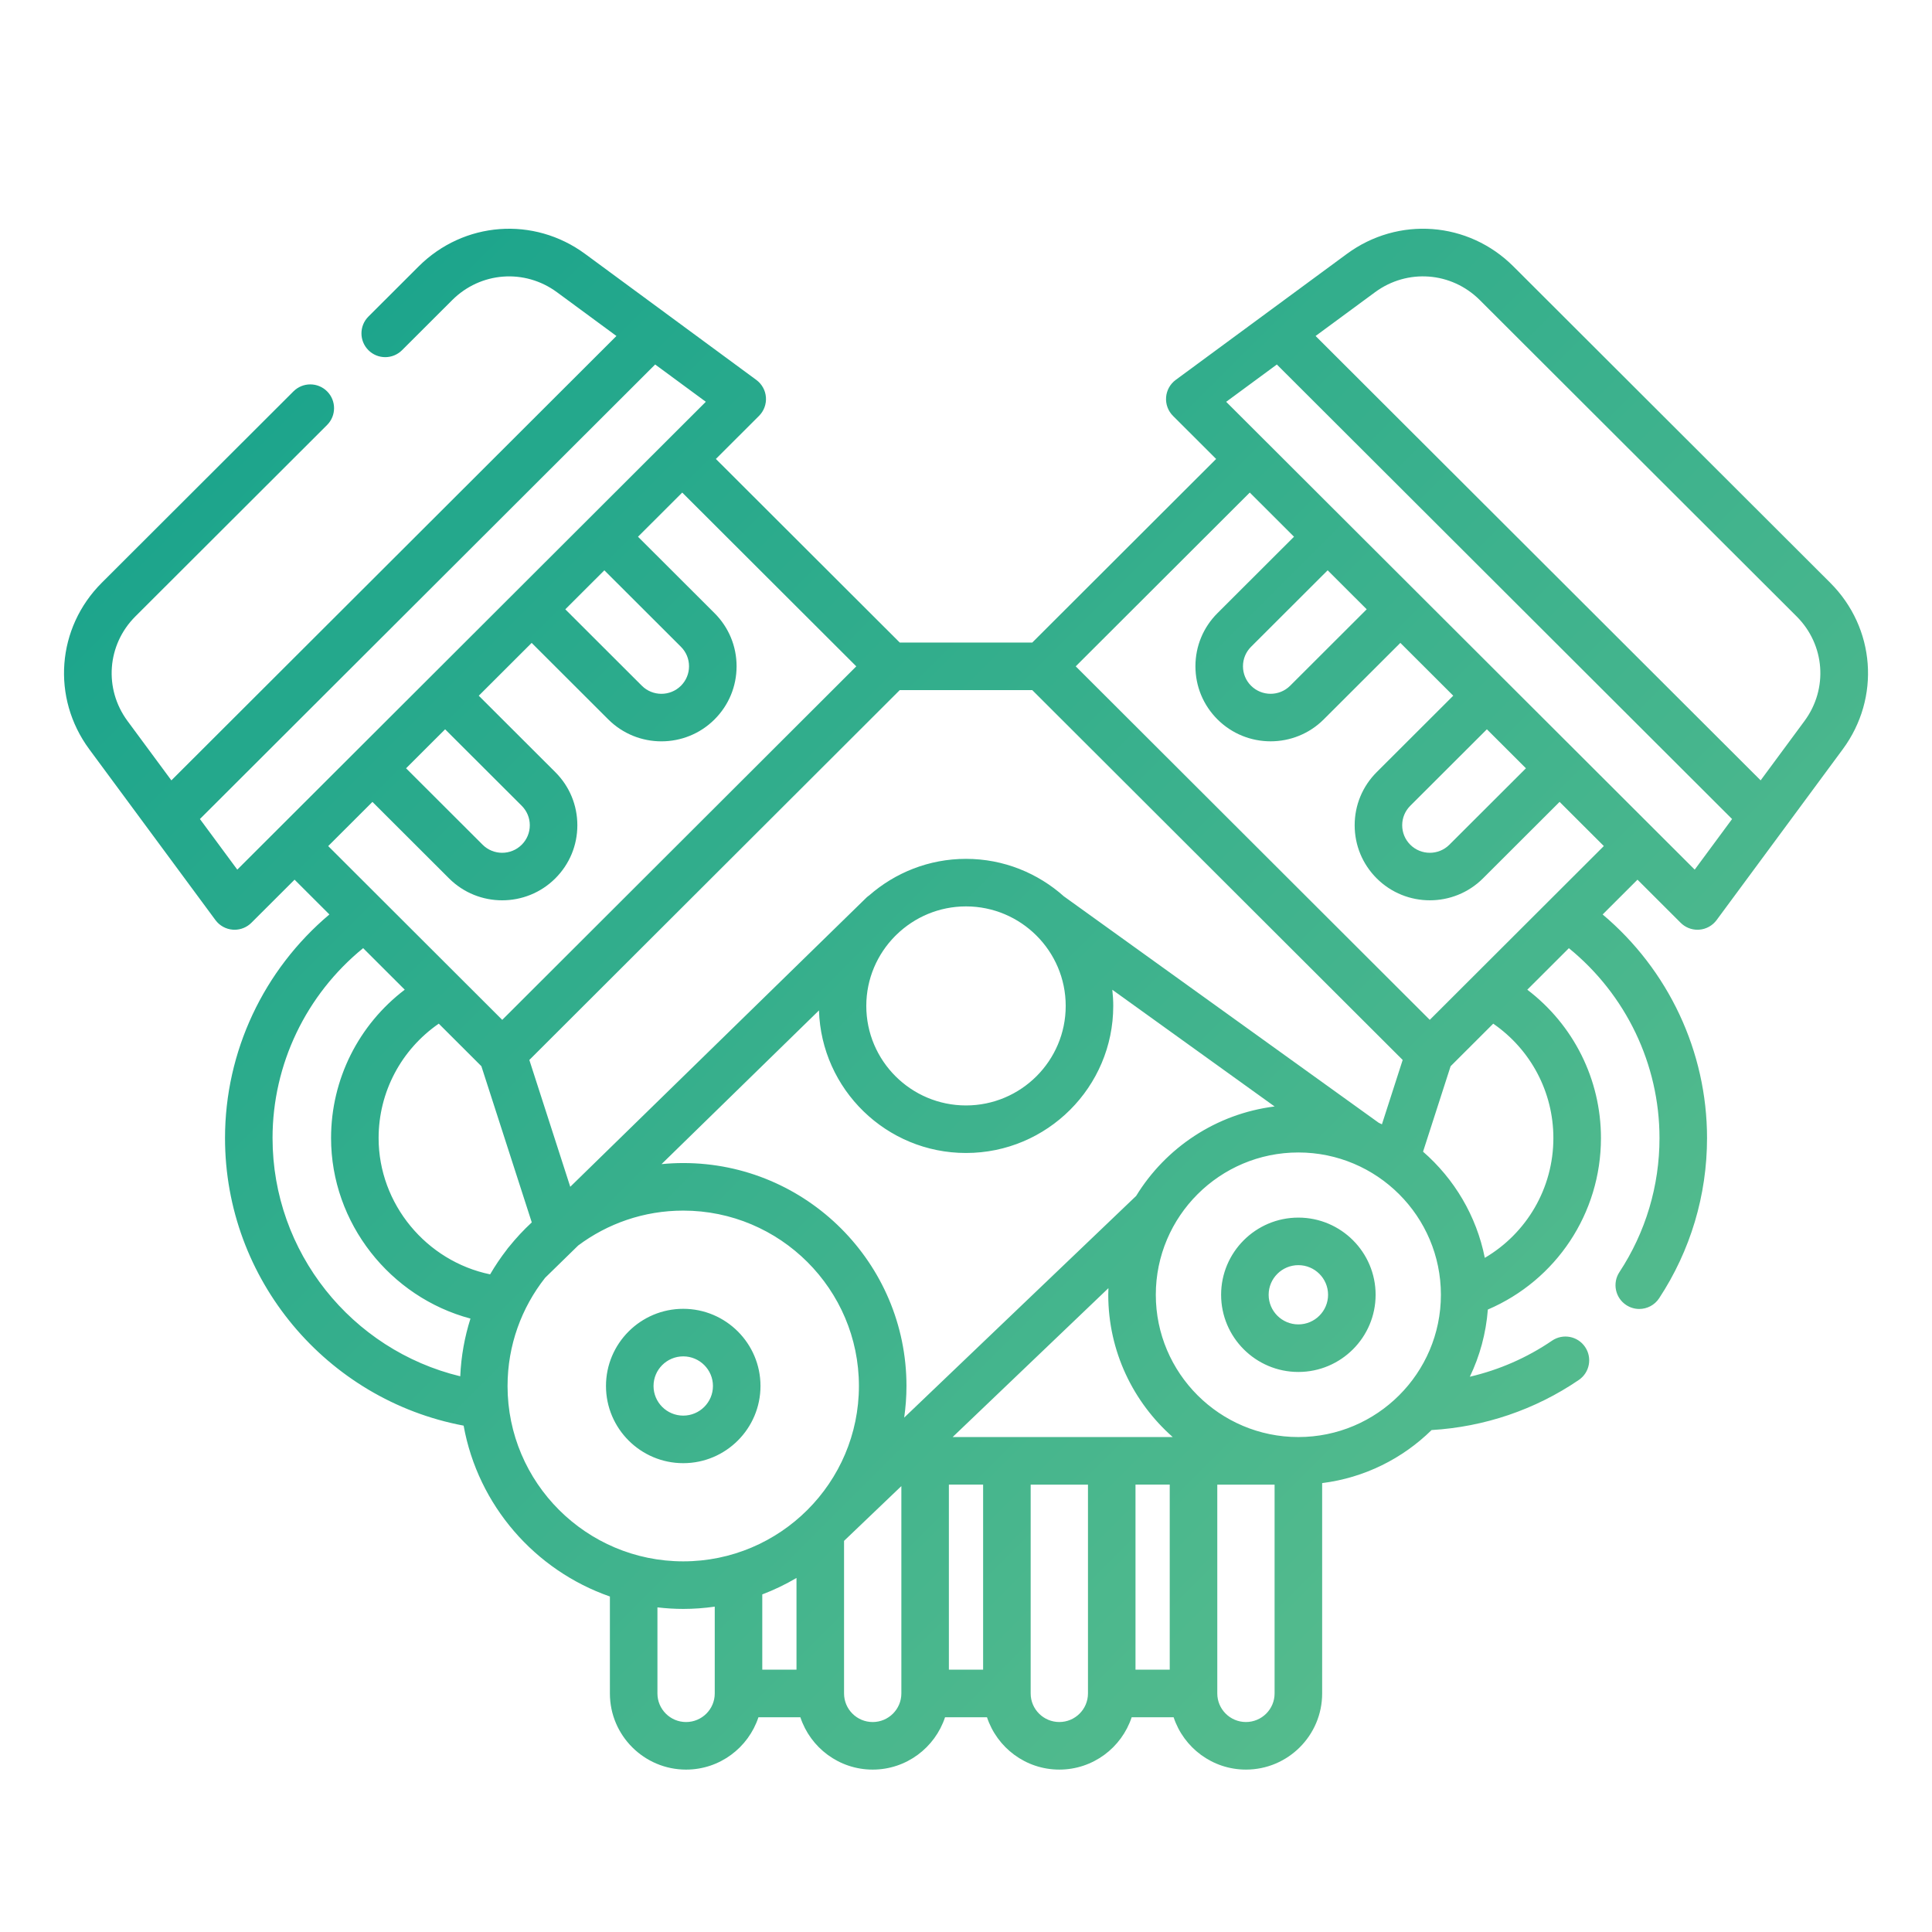
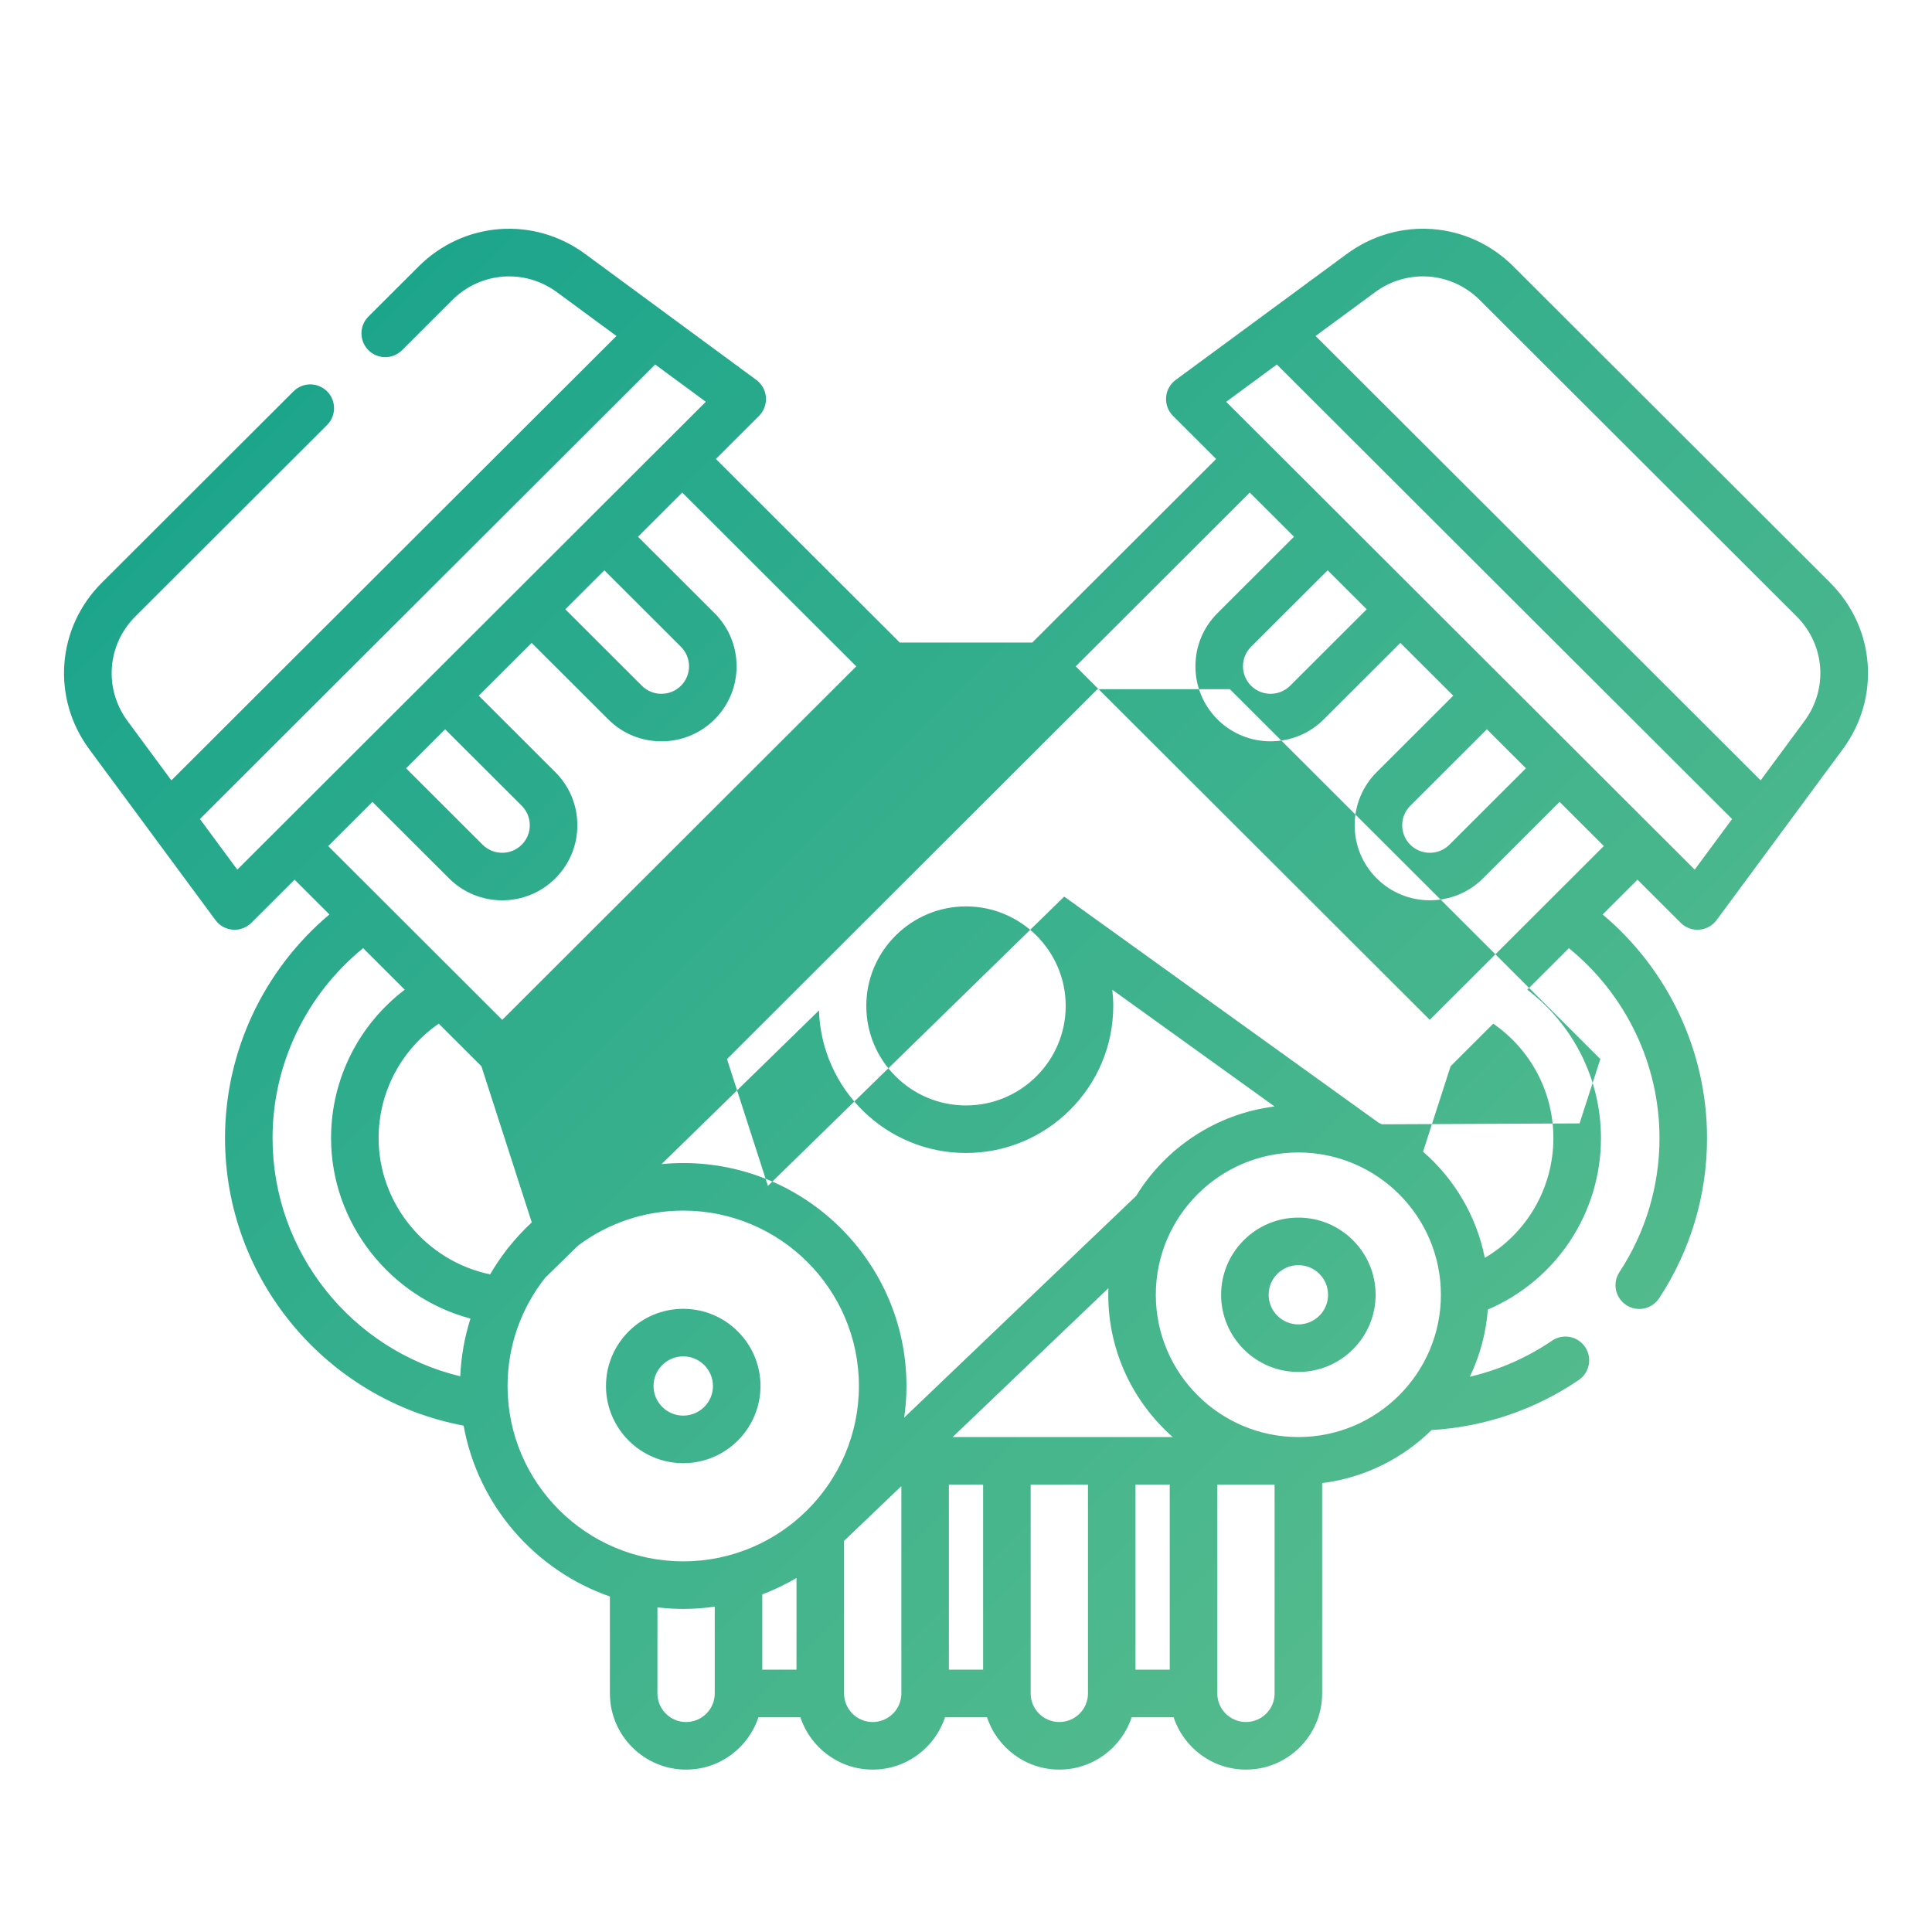
<svg xmlns="http://www.w3.org/2000/svg" id="a" width="256" height="256" viewBox="0 0 256 256">
  <defs>
    <linearGradient id="b" x1="49.738" y1="40.964" x2="206.26" y2="197.487" gradientUnits="userSpaceOnUse">
      <stop offset="0" stop-color="#1da58c" />
      <stop offset="1" stop-color="#54bb8d" />
    </linearGradient>
  </defs>
-   <path d="m242.514,77.219l-41.979-41.916c-5.98-5.973-15.263-6.669-22.072-1.657l-22.677,16.696c-.74.544-1.205,1.385-1.273,2.301-.069.916.266,1.816.916,2.465l5.715,5.707-24.365,24.328h-17.555l-24.367-24.329,5.716-5.708c.65-.649.984-1.549.916-2.465s-.534-1.756-1.274-2.3l-22.677-16.692c-6.805-5.014-16.087-4.317-22.071,1.658l-6.648,6.638c-1.231,1.229-1.233,3.224-.003,4.455,1.229,1.231,3.224,1.233,4.455.003l6.648-6.638c3.765-3.758,9.604-4.196,13.885-1.043l7.877,5.798-58.973,58.883-5.813-7.87c-3.154-4.276-2.715-10.103,1.043-13.856l25.402-25.364c1.231-1.229,1.233-3.224.003-4.455-1.229-1.231-3.224-1.232-4.455-.003l-25.402,25.364c-5.982,5.973-6.682,15.248-1.661,22.055l16.723,22.643c.544.737,1.383,1.201,2.298,1.27.079.006.158.009.236.009.832,0,1.633-.329,2.226-.921l5.723-5.714,4.615,4.608c-8.714,7.343-13.831,18.159-13.831,29.632,0,18.711,13.432,34.677,31.617,38.104,1.906,10.555,9.44,19.175,19.382,22.64v12.847c0,5.562,4.528,10.089,10.094,10.089,4.467,0,8.259-2.915,9.588-6.938h5.556c1.328,4.024,5.119,6.938,9.583,6.938,4.467,0,8.259-2.915,9.588-6.938h5.558c1.328,4.022,5.12,6.937,9.585,6.937s8.257-2.914,9.585-6.937h5.558c1.328,4.022,5.12,6.937,9.585,6.937,5.567,0,10.097-4.525,10.097-10.087v-27.875c5.613-.703,10.658-3.253,14.499-7.027,6.99-.419,13.712-2.686,19.51-6.64,1.437-.98,1.808-2.94.828-4.377-.98-1.438-2.94-1.809-4.377-.828-3.326,2.268-7.017,3.872-10.892,4.778,1.314-2.731,2.142-5.736,2.387-8.902,9.047-3.879,14.987-12.744,14.987-22.721,0-7.81-3.663-15.02-9.761-19.66l5.51-5.502c7.557,6.152,12.007,15.372,12.007,25.161,0,6.335-1.836,12.478-5.311,17.763-.956,1.454-.552,3.407.902,4.362.534.351,1.134.519,1.728.519,1.025,0,2.03-.5,2.635-1.42,4.152-6.316,6.346-13.655,6.346-21.224,0-11.474-5.118-22.29-13.832-29.629l4.617-4.61,5.722,5.714c.593.592,1.394.921,2.226.921.078,0,.157-.003.236-.009.914-.069,1.753-.532,2.298-1.27l16.721-22.643c5.022-6.802,4.324-16.076-1.661-22.051Zm-40.32,24.583l-10.144,10.128c-1.429,1.426-3.752,1.426-5.181,0-.69-.689-1.071-1.606-1.071-2.58,0-.974.38-1.89,1.071-2.579l10.15-10.135,5.158,5.15.016.016Zm-21.099-21.067l-10.143,10.128c-1.429,1.426-3.752,1.426-5.181,0-.69-.689-1.07-1.605-1.07-2.579,0-.975.38-1.891,1.07-2.58l10.15-10.135,5.174,5.166Zm-9.056,109.682c-10.415,0-18.888-8.458-18.888-18.854s8.473-18.854,18.888-18.854,18.888,8.457,18.888,18.854-8.473,18.854-18.888,18.854Zm-17.043,30.821h-4.536v-24.519h4.536v24.519Zm-7.686-30.821h-13.893c-.007,0-.013.002-.019.002h-7.17l20.645-19.732c-.01.291-.022.582-.022.875,0,7.502,3.31,14.244,8.543,18.856h-8.064c-.007-0-.013-.002-.019-.002Zm-17.042,30.821h-4.535v-24.519h4.535v24.519Zm-29.262-9.97c1.58-.6,3.096-1.331,4.534-2.18v12.15h-4.534v-9.97Zm-42.867-75.629l5.648,5.64,6.677,20.695c-1.081.999-2.085,2.078-3.008,3.226-.109.123-.215.248-.301.383-.807,1.039-1.545,2.133-2.21,3.275-8.43-1.739-14.777-9.304-14.777-18.061,0-6.107,3.008-11.728,7.972-15.158Zm50.38-1.757c.318,10.469,8.923,18.895,19.481,18.895,10.759,0,19.512-8.742,19.512-19.487,0-.725-.047-1.438-.124-2.142l21.503,15.465c-7.76.972-14.435,5.476-18.345,11.852l-30.737,29.376c.196-1.37.303-2.769.303-4.192,0-16.288-13.269-29.539-29.579-29.539-.97,0-1.929.05-2.876.142l20.863-20.369Zm10.271-10.028c2.382-2.317,5.63-3.751,9.21-3.751,7.285,0,13.212,5.916,13.212,13.187,0,7.271-5.927,13.187-13.212,13.187-7.285,0-13.211-5.915-13.211-13.187,0-3.597,1.454-6.859,3.802-9.24l.2-.195Zm64.322,25.122c-.141-.069-.283-.136-.425-.202l-41.673-29.971c-.008-.006-.018-.009-.026-.015-3.454-3.088-7.997-4.984-12.987-4.984-4.915,0-9.398,1.838-12.832,4.844-.118.086-.237.169-.344.274l-.561.548c-.027.027-.055.053-.082.08l-38.619,37.706-5.422-16.805,49.083-49.009h17.555l49.083,49.009-2.749,8.526Zm-124.131-52.34l10.151,10.135c.69.689,1.07,1.605,1.07,2.579,0,.974-.38,1.891-1.071,2.58-1.429,1.426-3.753,1.426-5.181,0l-10.143-10.128,2.465-2.461,2.709-2.705Zm-27.538,18.595l-4.952-6.706,60.321-60.229,6.714,4.942-36.769,36.716c-0.0 0-.001.001-.001.001l-4.303,4.296-15.649,15.625c-.003.003-.004.006-.007.008l-5.354,5.346Zm17.906-8.977l10.15,10.135c1.941,1.938,4.491,2.907,7.042,2.907s5.1-.969,7.042-2.907c1.883-1.879,2.919-4.379,2.919-7.038s-1.037-5.158-2.919-7.037l-10.143-10.128,7.009-6.998,10.15,10.135c1.941,1.938,4.491,2.908,7.042,2.908,2.55,0,5.101-.969,7.042-2.908,1.882-1.879,2.918-4.378,2.919-7.037,0-2.659-1.037-5.158-2.919-7.038l-10.144-10.128,5.862-5.853,23.062,23.027-46.913,46.842-15.93-15.907c-.019-.019-.038-.039-.058-.058l-7.073-7.063,5.861-5.853Zm30.731-30.684l10.15,10.135c.69.689,1.07,1.605,1.07,2.58,0,.974-.38,1.89-1.07,2.579-1.428,1.426-3.752,1.426-5.181,0l-10.143-10.128,5.174-5.166Zm-43.966,75.229c0-9.787,4.45-19.008,12.005-25.164l5.512,5.504c-6.099,4.641-9.763,11.851-9.763,19.66,0,11.278,7.842,21.089,18.471,23.92-.773,2.429-1.238,4.993-1.353,7.647-14.408-3.481-24.872-16.455-24.872-31.567Zm31.14,32.852c0-5.408,1.866-10.387,4.981-14.34l4.381-4.278c3.885-2.901,8.703-4.621,13.917-4.621,12.836,0,23.279,10.425,23.279,23.238s-10.443,23.238-23.279,23.238-23.279-10.425-23.279-23.238Zm23.654,44.528c-2.092,0-3.794-1.699-3.794-3.788v-11.405c1.123.13,2.263.204,3.42.204,1.417,0,2.809-.106,4.174-.3v11.501c0,2.089-1.705,3.788-3.799,3.788Zm24.727,0c-2.092,0-3.794-1.699-3.794-3.789v-20.217l7.594-7.258v27.471c0,.002-0.0.003-0.0.005,0,.001 0.0.001 0.0.002-.002,2.088-1.705,3.786-3.8,3.786Zm24.73-.002c-2.093,0-3.796-1.698-3.796-3.786v-27.669h7.593v27.664c0,.002-0.0.003-0.0.005,0,.001 0.0.002 0.0.002-.001,2.087-1.704,3.784-3.796,3.784Zm24.728,0c-2.093,0-3.796-1.698-3.796-3.786v-27.669h7.593v27.669c0,2.088-1.703,3.786-3.797,3.786Zm40.738-77.378c0,6.635-3.532,12.607-9.086,15.873-1.104-5.567-4.054-10.476-8.183-14.069l3.651-11.322,5.648-5.64c4.963,3.429,7.97,9.049,7.97,15.157Zm-.404-31.615c-.011.011-.022.022-.033.033l-15.942,15.918-46.913-46.842,23.062-23.027,5.862,5.853-10.143,10.128c-1.883,1.88-2.919,4.379-2.919,7.038,0,2.659,1.037,5.158,2.919,7.037,1.941,1.938,4.491,2.908,7.042,2.908,2.55,0,5.101-.969,7.042-2.908l10.15-10.135,7.009,6.998-10.143,10.128c-1.882,1.879-2.919,4.378-2.919,7.038s1.037,5.159,2.919,7.038c1.941,1.938,4.491,2.907,7.042,2.907,2.55,0,5.1-.969,7.042-2.907l10.15-10.135,5.862,5.853-7.087,7.077Zm19.131-3.953l-5.359-5.351c-.001-.001-.001-.001-.002-.002l-15.649-15.625-4.303-4.296c-0-0-.001-.001-.001-.001l-11.464-11.447c-0-0-.001-.001-.001-.001l-5.558-5.549-14.394-14.372c-0-0-0-0-.001-.001l-5.352-5.344,6.715-4.944,60.32,60.228-4.952,6.705Zm14.549-19.701l-5.813,7.872-58.972-58.882,7.876-5.799c4.283-3.154,10.123-2.715,13.886,1.042l41.979,41.916c3.759,3.753,4.198,9.579,1.043,13.851Zm-138.338,88.121c0-5.639-4.592-10.226-10.236-10.226s-10.237,4.587-10.237,10.226,4.592,10.227,10.237,10.227,10.236-4.588,10.236-10.227Zm-14.173,0c0-2.164,1.766-3.925,3.937-3.925,2.17,0,3.937,1.761,3.937,3.925,0,2.165-1.766,3.926-3.937,3.926-2.171,0-3.937-1.761-3.937-3.926Zm85.443-22.312c-5.645,0-10.236,4.587-10.236,10.226s4.592,10.227,10.236,10.227,10.237-4.588,10.237-10.227-4.592-10.226-10.237-10.226Zm0,14.151c-2.17,0-3.937-1.761-3.937-3.926,0-2.164,1.766-3.925,3.937-3.925,2.171,0,3.937,1.761,3.937,3.925,0,2.165-1.766,3.926-3.937,3.926Z" style="fill:url(#b);" />
+   <path d="m242.514,77.219l-41.979-41.916c-5.98-5.973-15.263-6.669-22.072-1.657l-22.677,16.696c-.74.544-1.205,1.385-1.273,2.301-.069.916.266,1.816.916,2.465l5.715,5.707-24.365,24.328h-17.555l-24.367-24.329,5.716-5.708c.65-.649.984-1.549.916-2.465s-.534-1.756-1.274-2.3l-22.677-16.692c-6.805-5.014-16.087-4.317-22.071,1.658l-6.648,6.638c-1.231,1.229-1.233,3.224-.003,4.455,1.229,1.231,3.224,1.233,4.455.003l6.648-6.638c3.765-3.758,9.604-4.196,13.885-1.043l7.877,5.798-58.973,58.883-5.813-7.87c-3.154-4.276-2.715-10.103,1.043-13.856l25.402-25.364c1.231-1.229,1.233-3.224.003-4.455-1.229-1.231-3.224-1.232-4.455-.003l-25.402,25.364c-5.982,5.973-6.682,15.248-1.661,22.055l16.723,22.643c.544.737,1.383,1.201,2.298,1.27.079.006.158.009.236.009.832,0,1.633-.329,2.226-.921l5.723-5.714,4.615,4.608c-8.714,7.343-13.831,18.159-13.831,29.632,0,18.711,13.432,34.677,31.617,38.104,1.906,10.555,9.44,19.175,19.382,22.64v12.847c0,5.562,4.528,10.089,10.094,10.089,4.467,0,8.259-2.915,9.588-6.938h5.556c1.328,4.024,5.119,6.938,9.583,6.938,4.467,0,8.259-2.915,9.588-6.938h5.558c1.328,4.022,5.12,6.937,9.585,6.937s8.257-2.914,9.585-6.937h5.558c1.328,4.022,5.12,6.937,9.585,6.937,5.567,0,10.097-4.525,10.097-10.087v-27.875c5.613-.703,10.658-3.253,14.499-7.027,6.99-.419,13.712-2.686,19.51-6.64,1.437-.98,1.808-2.94.828-4.377-.98-1.438-2.94-1.809-4.377-.828-3.326,2.268-7.017,3.872-10.892,4.778,1.314-2.731,2.142-5.736,2.387-8.902,9.047-3.879,14.987-12.744,14.987-22.721,0-7.81-3.663-15.02-9.761-19.66l5.51-5.502c7.557,6.152,12.007,15.372,12.007,25.161,0,6.335-1.836,12.478-5.311,17.763-.956,1.454-.552,3.407.902,4.362.534.351,1.134.519,1.728.519,1.025,0,2.03-.5,2.635-1.42,4.152-6.316,6.346-13.655,6.346-21.224,0-11.474-5.118-22.29-13.832-29.629l4.617-4.61,5.722,5.714c.593.592,1.394.921,2.226.921.078,0,.157-.003.236-.009.914-.069,1.753-.532,2.298-1.27l16.721-22.643c5.022-6.802,4.324-16.076-1.661-22.051Zm-40.32,24.583l-10.144,10.128c-1.429,1.426-3.752,1.426-5.181,0-.69-.689-1.071-1.606-1.071-2.58,0-.974.38-1.89,1.071-2.579l10.15-10.135,5.158,5.15.016.016Zm-21.099-21.067l-10.143,10.128c-1.429,1.426-3.752,1.426-5.181,0-.69-.689-1.07-1.605-1.07-2.579,0-.975.38-1.891,1.07-2.58l10.15-10.135,5.174,5.166Zm-9.056,109.682c-10.415,0-18.888-8.458-18.888-18.854s8.473-18.854,18.888-18.854,18.888,8.457,18.888,18.854-8.473,18.854-18.888,18.854Zm-17.043,30.821h-4.536v-24.519h4.536v24.519Zm-7.686-30.821h-13.893c-.007,0-.013.002-.019.002h-7.17l20.645-19.732c-.01.291-.022.582-.022.875,0,7.502,3.31,14.244,8.543,18.856h-8.064c-.007-0-.013-.002-.019-.002Zm-17.042,30.821h-4.535v-24.519h4.535v24.519Zm-29.262-9.97c1.58-.6,3.096-1.331,4.534-2.18v12.15h-4.534v-9.97Zm-42.867-75.629l5.648,5.64,6.677,20.695c-1.081.999-2.085,2.078-3.008,3.226-.109.123-.215.248-.301.383-.807,1.039-1.545,2.133-2.21,3.275-8.43-1.739-14.777-9.304-14.777-18.061,0-6.107,3.008-11.728,7.972-15.158Zm50.38-1.757c.318,10.469,8.923,18.895,19.481,18.895,10.759,0,19.512-8.742,19.512-19.487,0-.725-.047-1.438-.124-2.142l21.503,15.465c-7.76.972-14.435,5.476-18.345,11.852l-30.737,29.376c.196-1.37.303-2.769.303-4.192,0-16.288-13.269-29.539-29.579-29.539-.97,0-1.929.05-2.876.142l20.863-20.369Zm10.271-10.028c2.382-2.317,5.63-3.751,9.21-3.751,7.285,0,13.212,5.916,13.212,13.187,0,7.271-5.927,13.187-13.212,13.187-7.285,0-13.211-5.915-13.211-13.187,0-3.597,1.454-6.859,3.802-9.24l.2-.195Zm64.322,25.122c-.141-.069-.283-.136-.425-.202l-41.673-29.971l-.561.548c-.027.027-.055.053-.082.08l-38.619,37.706-5.422-16.805,49.083-49.009h17.555l49.083,49.009-2.749,8.526Zm-124.131-52.34l10.151,10.135c.69.689,1.07,1.605,1.07,2.579,0,.974-.38,1.891-1.071,2.58-1.429,1.426-3.753,1.426-5.181,0l-10.143-10.128,2.465-2.461,2.709-2.705Zm-27.538,18.595l-4.952-6.706,60.321-60.229,6.714,4.942-36.769,36.716c-0.0 0-.001.001-.001.001l-4.303,4.296-15.649,15.625c-.003.003-.004.006-.007.008l-5.354,5.346Zm17.906-8.977l10.15,10.135c1.941,1.938,4.491,2.907,7.042,2.907s5.1-.969,7.042-2.907c1.883-1.879,2.919-4.379,2.919-7.038s-1.037-5.158-2.919-7.037l-10.143-10.128,7.009-6.998,10.15,10.135c1.941,1.938,4.491,2.908,7.042,2.908,2.55,0,5.101-.969,7.042-2.908,1.882-1.879,2.918-4.378,2.919-7.037,0-2.659-1.037-5.158-2.919-7.038l-10.144-10.128,5.862-5.853,23.062,23.027-46.913,46.842-15.93-15.907c-.019-.019-.038-.039-.058-.058l-7.073-7.063,5.861-5.853Zm30.731-30.684l10.15,10.135c.69.689,1.07,1.605,1.07,2.58,0,.974-.38,1.89-1.07,2.579-1.428,1.426-3.752,1.426-5.181,0l-10.143-10.128,5.174-5.166Zm-43.966,75.229c0-9.787,4.45-19.008,12.005-25.164l5.512,5.504c-6.099,4.641-9.763,11.851-9.763,19.66,0,11.278,7.842,21.089,18.471,23.92-.773,2.429-1.238,4.993-1.353,7.647-14.408-3.481-24.872-16.455-24.872-31.567Zm31.14,32.852c0-5.408,1.866-10.387,4.981-14.34l4.381-4.278c3.885-2.901,8.703-4.621,13.917-4.621,12.836,0,23.279,10.425,23.279,23.238s-10.443,23.238-23.279,23.238-23.279-10.425-23.279-23.238Zm23.654,44.528c-2.092,0-3.794-1.699-3.794-3.788v-11.405c1.123.13,2.263.204,3.42.204,1.417,0,2.809-.106,4.174-.3v11.501c0,2.089-1.705,3.788-3.799,3.788Zm24.727,0c-2.092,0-3.794-1.699-3.794-3.789v-20.217l7.594-7.258v27.471c0,.002-0.0.003-0.0.005,0,.001 0.0.001 0.0.002-.002,2.088-1.705,3.786-3.8,3.786Zm24.73-.002c-2.093,0-3.796-1.698-3.796-3.786v-27.669h7.593v27.664c0,.002-0.0.003-0.0.005,0,.001 0.0.002 0.0.002-.001,2.087-1.704,3.784-3.796,3.784Zm24.728,0c-2.093,0-3.796-1.698-3.796-3.786v-27.669h7.593v27.669c0,2.088-1.703,3.786-3.797,3.786Zm40.738-77.378c0,6.635-3.532,12.607-9.086,15.873-1.104-5.567-4.054-10.476-8.183-14.069l3.651-11.322,5.648-5.64c4.963,3.429,7.97,9.049,7.97,15.157Zm-.404-31.615c-.011.011-.022.022-.033.033l-15.942,15.918-46.913-46.842,23.062-23.027,5.862,5.853-10.143,10.128c-1.883,1.88-2.919,4.379-2.919,7.038,0,2.659,1.037,5.158,2.919,7.037,1.941,1.938,4.491,2.908,7.042,2.908,2.55,0,5.101-.969,7.042-2.908l10.15-10.135,7.009,6.998-10.143,10.128c-1.882,1.879-2.919,4.378-2.919,7.038s1.037,5.159,2.919,7.038c1.941,1.938,4.491,2.907,7.042,2.907,2.55,0,5.1-.969,7.042-2.907l10.15-10.135,5.862,5.853-7.087,7.077Zm19.131-3.953l-5.359-5.351c-.001-.001-.001-.001-.002-.002l-15.649-15.625-4.303-4.296c-0-0-.001-.001-.001-.001l-11.464-11.447c-0-0-.001-.001-.001-.001l-5.558-5.549-14.394-14.372c-0-0-0-0-.001-.001l-5.352-5.344,6.715-4.944,60.32,60.228-4.952,6.705Zm14.549-19.701l-5.813,7.872-58.972-58.882,7.876-5.799c4.283-3.154,10.123-2.715,13.886,1.042l41.979,41.916c3.759,3.753,4.198,9.579,1.043,13.851Zm-138.338,88.121c0-5.639-4.592-10.226-10.236-10.226s-10.237,4.587-10.237,10.226,4.592,10.227,10.237,10.227,10.236-4.588,10.236-10.227Zm-14.173,0c0-2.164,1.766-3.925,3.937-3.925,2.17,0,3.937,1.761,3.937,3.925,0,2.165-1.766,3.926-3.937,3.926-2.171,0-3.937-1.761-3.937-3.926Zm85.443-22.312c-5.645,0-10.236,4.587-10.236,10.226s4.592,10.227,10.236,10.227,10.237-4.588,10.237-10.227-4.592-10.226-10.237-10.226Zm0,14.151c-2.17,0-3.937-1.761-3.937-3.926,0-2.164,1.766-3.925,3.937-3.925,2.171,0,3.937,1.761,3.937,3.925,0,2.165-1.766,3.926-3.937,3.926Z" style="fill:url(#b);" />
</svg>